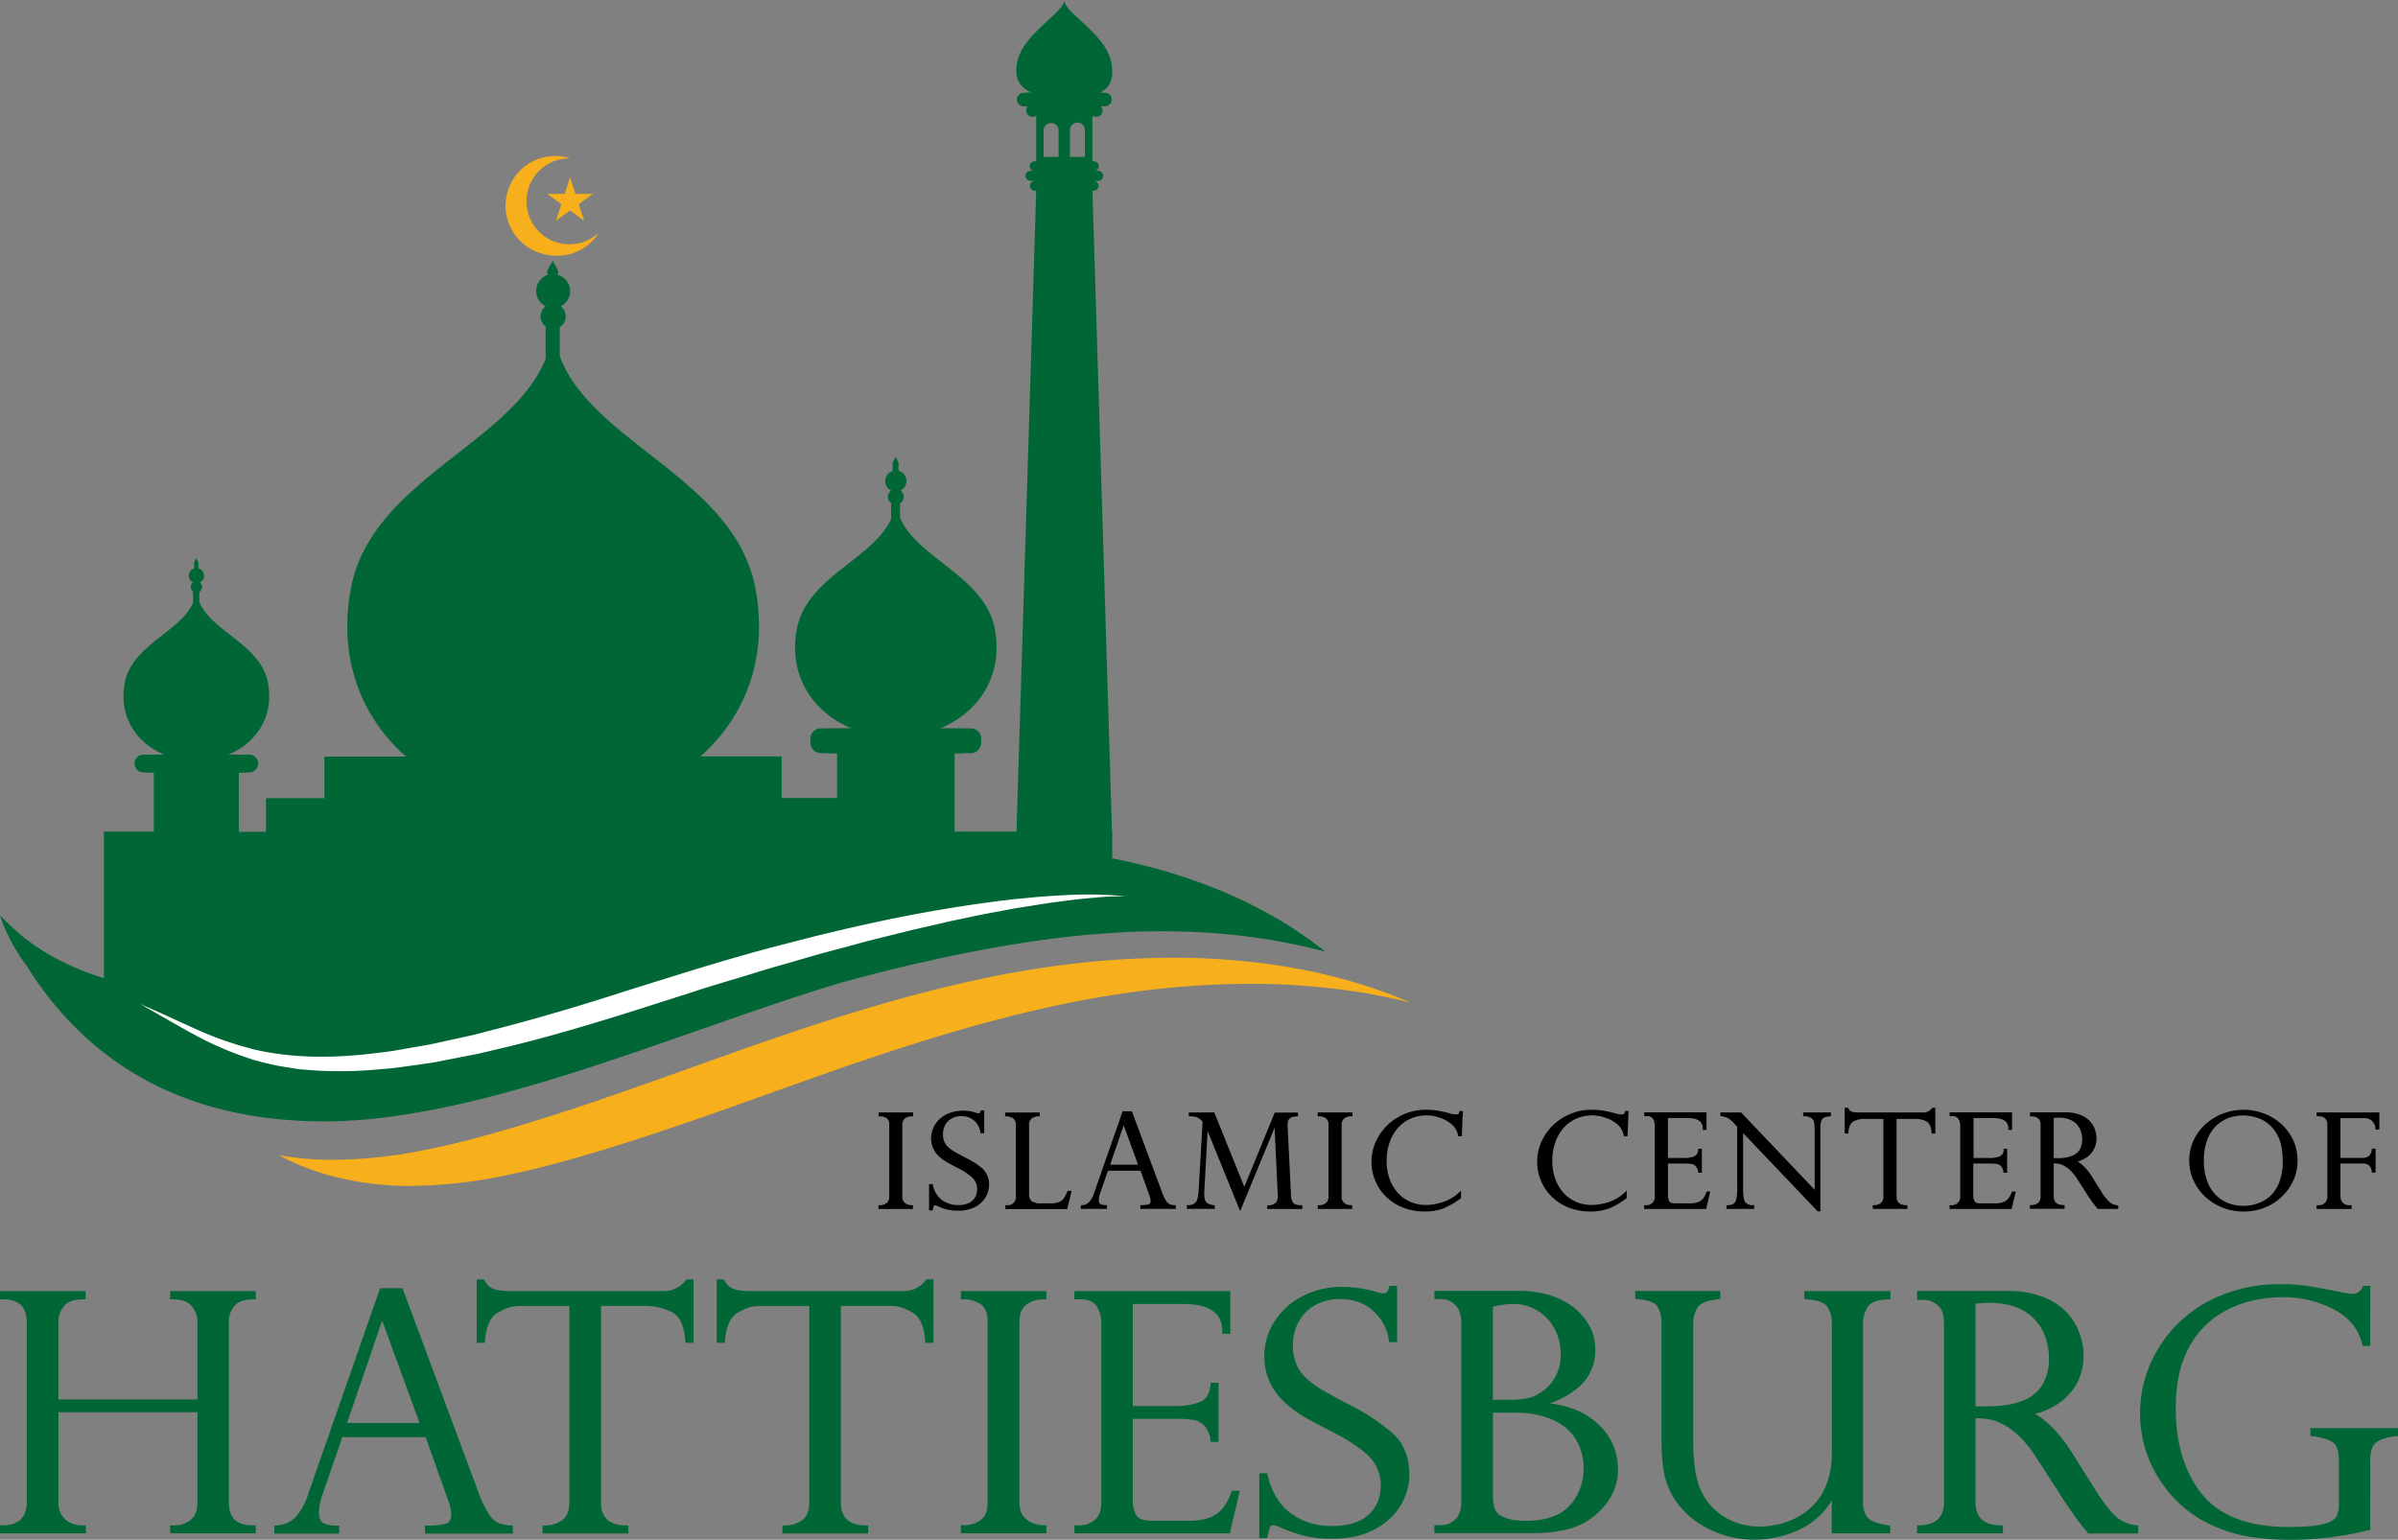
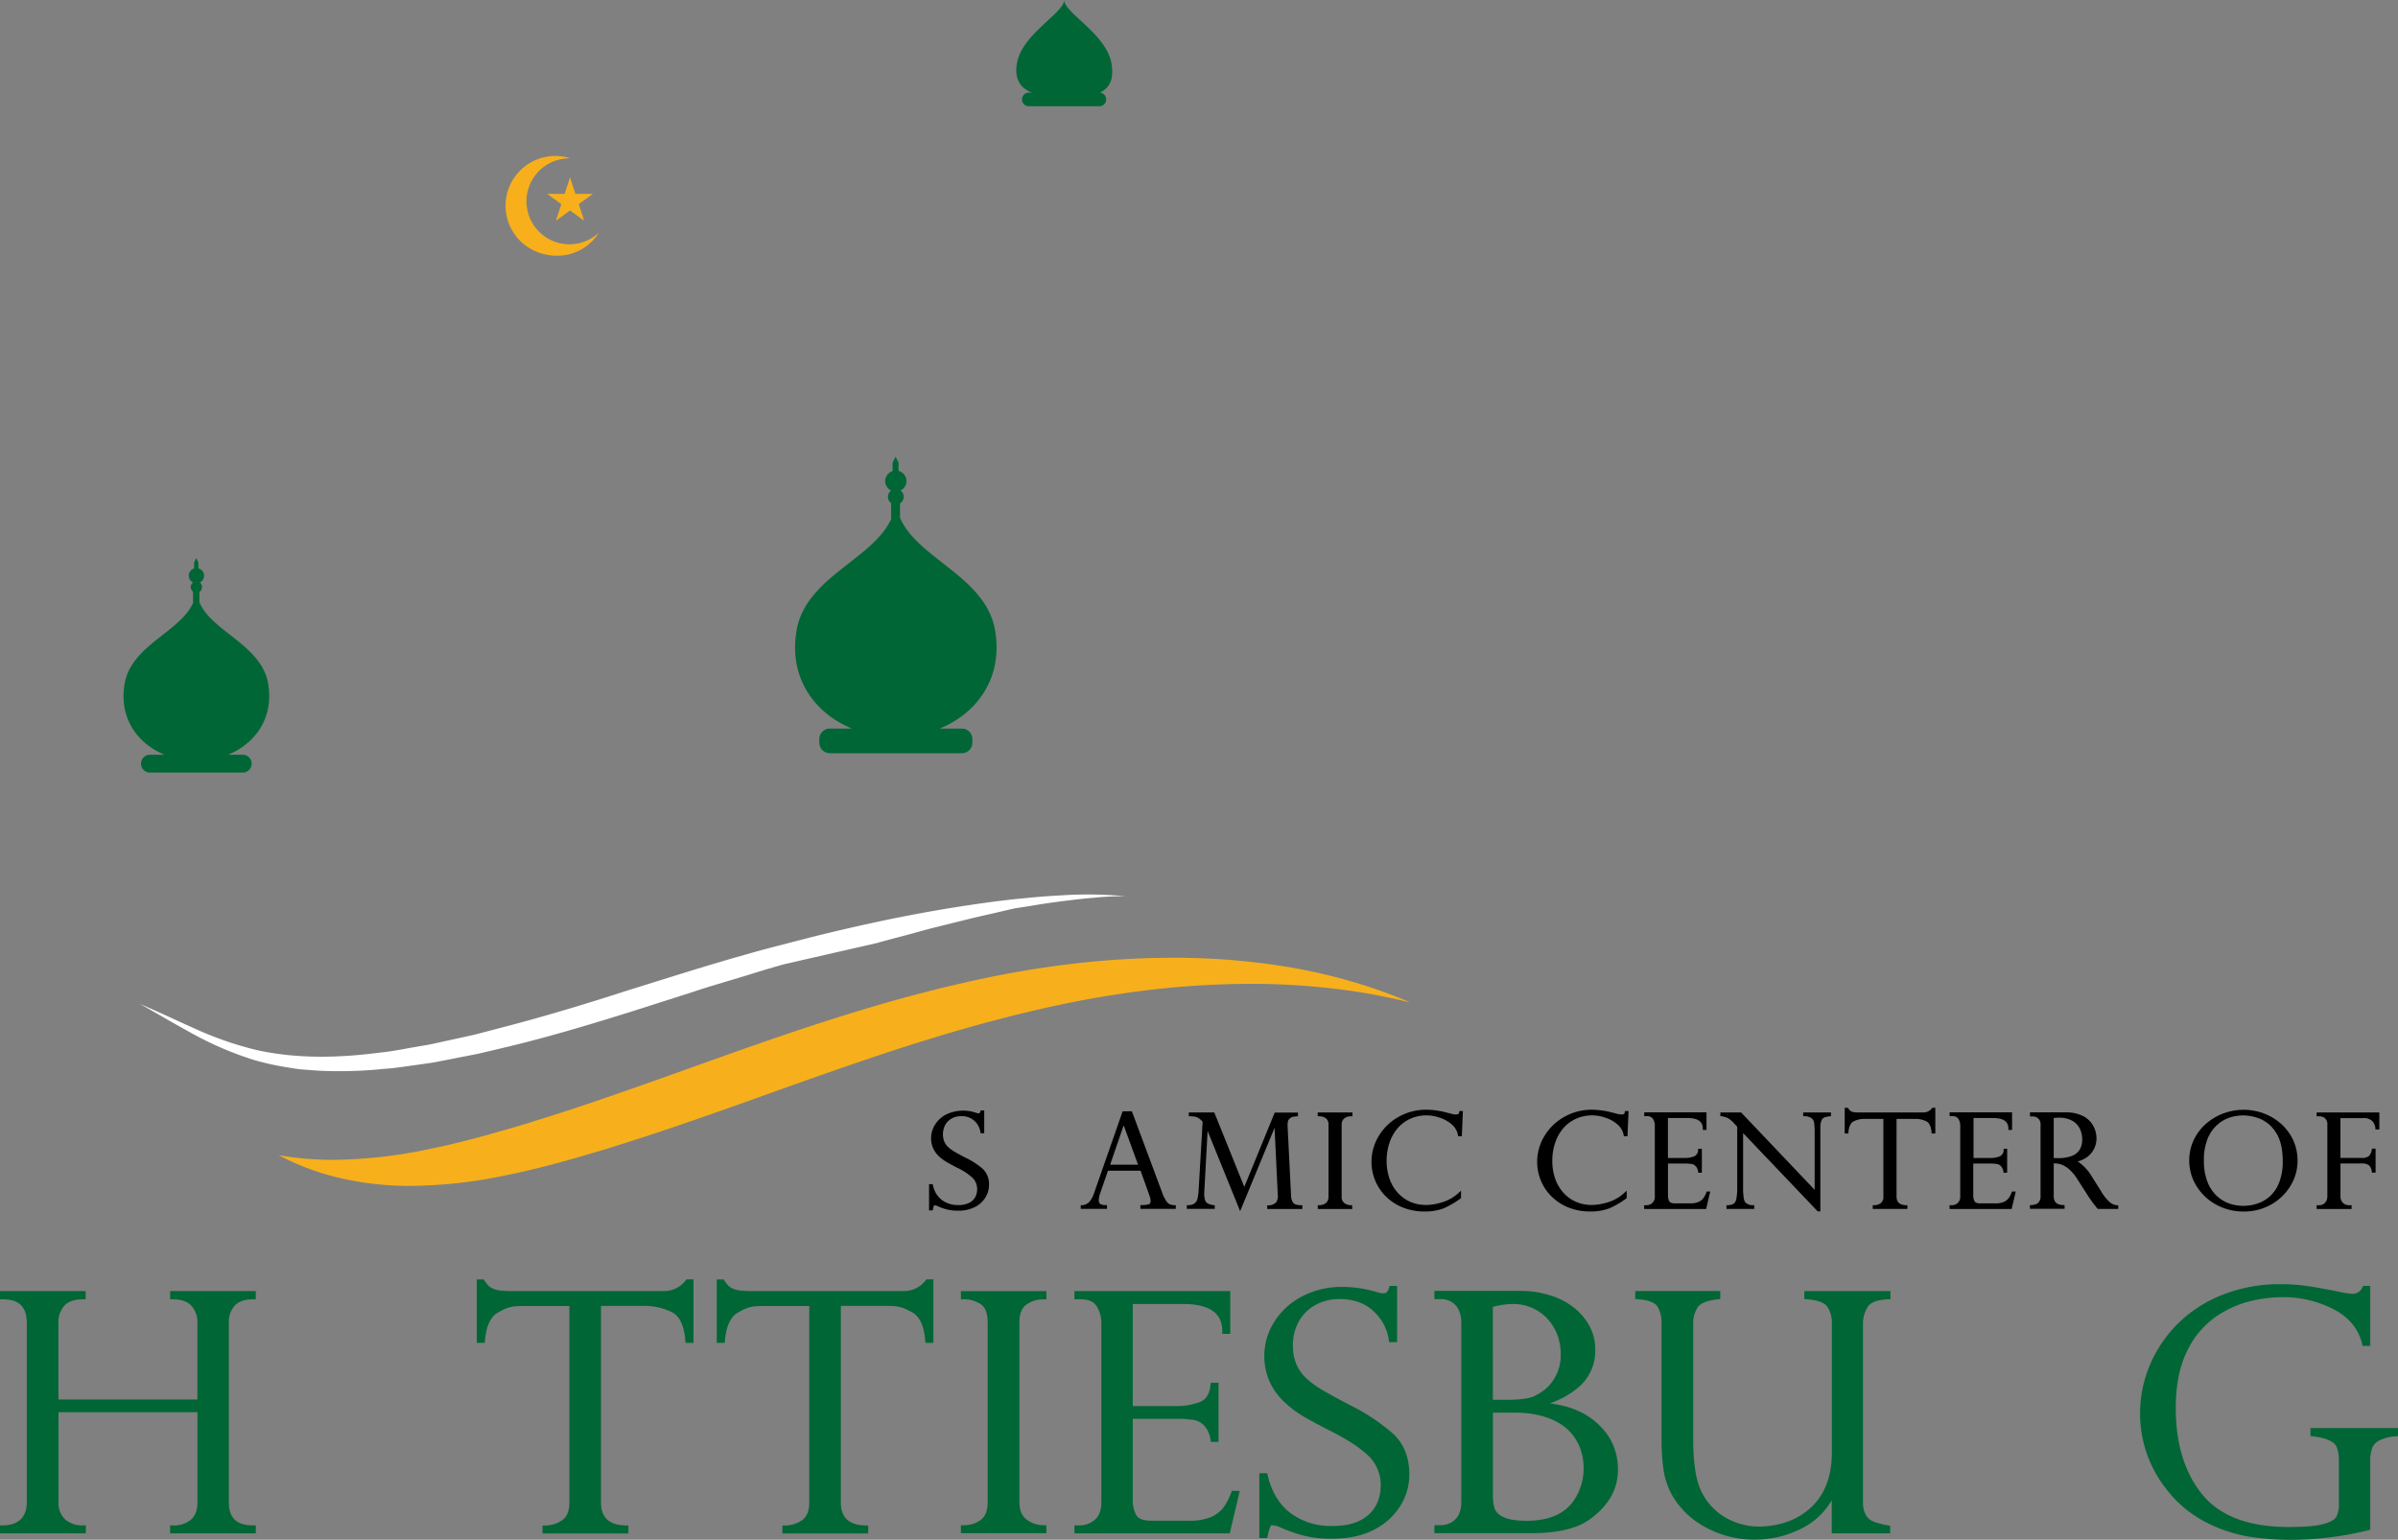
<svg xmlns="http://www.w3.org/2000/svg" viewBox="0 0 900 578.06">
  <rect x="0" y="0" width="900" height="578.06" fill="#808080" stroke="none" />
  <defs>
    <style>.cls-1{fill:#006635;}.cls-2{fill:#f7b01b;}.cls-3{fill:#fff;}</style>
  </defs>
  <g id="Layer_2" data-name="Layer 2">
    <g id="Layer_1-2" data-name="Layer 1">
-       <path d="M329.75,419.09h.52a4.37,4.37,0,0,1,2.52.72,3,3,0,0,1,.95,2.59v26.72a3,3,0,0,1-1,2.56,4,4,0,0,1-2.5.79h-.52v1.42h12.92v-1.42h-.52a4,4,0,0,1-2.47-.82,2.92,2.92,0,0,1-1-2.53V422.4a3,3,0,0,1,1-2.53,4.11,4.11,0,0,1,2.54-.78h.52v-1.44H329.75Z" />
      <path d="M362.22,434.56c-1.63-.85-2.94-1.57-3.9-2.13a14.21,14.21,0,0,1-2.43-1.76,6.18,6.18,0,0,1-1.49-2.08,7.71,7.71,0,0,1,.35-6.25,6.24,6.24,0,0,1,2.4-2.41,7.12,7.12,0,0,1,3.58-.89,7,7,0,0,1,5,1.78,7.06,7.06,0,0,1,2.22,4.18l.06.45h1.38v-8.57h-1.32l-.11.38c-.19.7-.5.7-.64.7a2.27,2.27,0,0,1-.95-.17,14.83,14.83,0,0,0-11.28.62,10.82,10.82,0,0,0-4.17,3.83,9.5,9.5,0,0,0-1.47,5,9.29,9.29,0,0,0,.84,4,9.75,9.75,0,0,0,2.24,3,17.46,17.46,0,0,0,2.72,2c.86.51,2.22,1.23,4,2.16a22.92,22.92,0,0,1,5.71,3.75,5.91,5.91,0,0,1,1.77,4.47,6.32,6.32,0,0,1-.62,2.65,5.15,5.15,0,0,1-2.17,2.21,8.63,8.63,0,0,1-4.3.93,10,10,0,0,1-6.13-1.88,9.4,9.4,0,0,1-3.37-5.56l-.09-.4h-1.36v9.85h1.36l.09-.4a9.25,9.25,0,0,1,.42-1.45c0-.05.18-.06.22-.06a3.89,3.89,0,0,1,.83.19,23,23,0,0,0,3.7,1.34,16.86,16.86,0,0,0,4.23.48,13.55,13.55,0,0,0,6.43-1.4,9.79,9.79,0,0,0,3.92-3.62,9,9,0,0,0,1.31-4.6,8,8,0,0,0-2.46-6.18A29.74,29.74,0,0,0,362.22,434.56Z" />
-       <path d="M400.54,447.39a12.86,12.86,0,0,1-1.44,2.66,3.83,3.83,0,0,1-1.76,1.29,9.43,9.43,0,0,1-3.19.44h-3.23a6.54,6.54,0,0,1-3.69-.79,3.21,3.21,0,0,1-1-2.76V422.54a3,3,0,0,1,1-2.66,4.59,4.59,0,0,1,2.52-.79l.5,0v-1.42h-13v1.43h.5a4.43,4.43,0,0,1,2.53.81,3.1,3.1,0,0,1,1,2.64v26.58a3.26,3.26,0,0,1-.89,2.48,2.87,2.87,0,0,1-2.07.87h-1v1.42h23.21l1.68-6.82h-1.43Z" />
      <path d="M439.06,452.14a3.36,3.36,0,0,1-1.29-1.16,14.19,14.19,0,0,1-1.6-3.26l-11.35-30.5h-3.48l-10.7,30.65a9.41,9.41,0,0,1-1.86,3.41,4,4,0,0,1-2.68,1.19l-.48,0v1.37h9.84v-1.42h-.52a3.82,3.82,0,0,1-2-.41c-.36-.22-.55-.74-.55-1.53a8.83,8.83,0,0,1,.59-2.68l2.85-8.3h12.24l3.19,8.94a.93.93,0,0,0,.13.35,6.5,6.5,0,0,1,.45,2c0,1.11-.48,1.26-.66,1.32a9.14,9.14,0,0,1-2.74.31H428v1.42h13.28v-1.37l-.48,0A6.31,6.31,0,0,1,439.06,452.14Zm-11.93-14.89H416.66l5.07-14.78Z" />
      <path d="M485.3,451.49a4.87,4.87,0,0,1-.75-2.59l-1.3-26.15,0-.23,0-.15a6,6,0,0,1,.23-1.74,2.47,2.47,0,0,1,.9-.94,2.27,2.27,0,0,1,.81-.41c.3,0,.8-.11,1.49-.19l.46,0v-1.39h-8.72L467,445.59l-11.26-27.94h-9.57v1.41l.49,0q1.13.07,1.74.15a3.79,3.79,0,0,1,1.33.53,4.05,4.05,0,0,1,.76.53,4.43,4.43,0,0,1,.69.67l.18.25-1.5,25.71a20,20,0,0,1-.43,3.15,3.15,3.15,0,0,1-1.06,1.7,3.75,3.75,0,0,1-2.42.69h-.51v1.41H455.9v-1.35l-.44-.06a6.31,6.31,0,0,1-2.23-.66,2.32,2.32,0,0,1-1-1.34,9.17,9.17,0,0,1-.24-3l1.24-22.85,12.21,30.12,12.92-31.3,1.2,25a4.44,4.44,0,0,1-.61,3,4.14,4.14,0,0,1-2.87,1.11l-.47,0v1.37h13.17v-1.41h-.51C486.74,452.46,485.72,452.13,485.3,451.49Z" />
      <path d="M494.56,419.09h.52a4.35,4.35,0,0,1,2.52.72,3,3,0,0,1,1,2.59v26.72a3,3,0,0,1-1,2.56,4,4,0,0,1-2.5.79h-.52v1.42h12.92v-1.42H507a4,4,0,0,1-2.46-.82,2.9,2.9,0,0,1-1-2.53V422.4a3,3,0,0,1,1-2.53,4.08,4.08,0,0,1,2.53-.78h.52v-1.44H494.56Z" />
      <path d="M547.66,417.51a1.26,1.26,0,0,1-.34.72s-.2.16-1,.16a6.83,6.83,0,0,1-1.16-.13l-2.66-.69a30.19,30.19,0,0,0-7.22-.95A20.76,20.76,0,0,0,525,419.26a20,20,0,0,0-7.49,7.16,18.53,18.53,0,0,0-2.77,9.82A18.25,18.25,0,0,0,520,449.05a19,19,0,0,0,6.34,4.22,21.49,21.49,0,0,0,8.27,1.55,19.39,19.39,0,0,0,7.21-1.18,31,31,0,0,0,6.3-3.67l.22-.16V447l-.87.81a15.79,15.79,0,0,1-6,3.5c-4.84,1.55-8.81,1.32-12.1-.09a13.7,13.7,0,0,1-4.75-3.39,15.45,15.45,0,0,1-3.12-5.32,20.42,20.42,0,0,1-1.08-6.7,20.84,20.84,0,0,1,1.12-6.92,16.25,16.25,0,0,1,3.1-5.42,13.91,13.91,0,0,1,4.73-3.48,14.76,14.76,0,0,1,10.79-.43,12.62,12.62,0,0,1,4.63,2.51,6.91,6.91,0,0,1,2.41,4.08l.08.42h1.36l.4-9.45h-1.35Z" />
      <path d="M609.81,417.51a1.26,1.26,0,0,1-.34.72s-.2.16-1,.16a6.83,6.83,0,0,1-1.16-.13l-2.66-.69a30.13,30.13,0,0,0-7.22-.95,20.76,20.76,0,0,0-10.25,2.64,20,20,0,0,0-7.49,7.16,18.53,18.53,0,0,0-2.77,9.82,18.25,18.25,0,0,0,5.26,12.81,19,19,0,0,0,6.34,4.22,21.54,21.54,0,0,0,8.28,1.55,19.37,19.37,0,0,0,7.2-1.18,31,31,0,0,0,6.3-3.67l.22-.16V447l-.87.81a15.79,15.79,0,0,1-6,3.5c-4.84,1.55-8.81,1.32-12.1-.09a13.57,13.57,0,0,1-4.74-3.39,15.32,15.32,0,0,1-3.13-5.32,20.42,20.42,0,0,1-1.08-6.7,20.84,20.84,0,0,1,1.12-6.92,16.25,16.25,0,0,1,3.1-5.42,13.91,13.91,0,0,1,4.73-3.48,14.76,14.76,0,0,1,10.79-.43,12.62,12.62,0,0,1,4.63,2.51,6.91,6.91,0,0,1,2.41,4.08l.08.42h1.36l.4-9.45h-1.35Z" />
      <path d="M640.42,447.67a8.35,8.35,0,0,1-1.18,2.23,4.55,4.55,0,0,1-1.84,1.37,8,8,0,0,1-3.11.51h-5.57c-1.18,0-1.93-.26-2.21-.76a4.54,4.54,0,0,1-.5-2.19v-12h6.68a14,14,0,0,1,1.91.14,2.64,2.64,0,0,1,.92.21,2.79,2.79,0,0,1,1.05.82,3.73,3.73,0,0,1,.75,1.84l.07.43h1.34v-9h-1.37l-.05.47a2.56,2.56,0,0,1-1.5,2.41,9.52,9.52,0,0,1-3.45.59H626v-15h7.29c3.9,0,5.79,1.29,5.79,3.93v.52h1.39v-6.58H617.11v1.44h1a2.47,2.47,0,0,1,2.27,1,4.58,4.58,0,0,1,.69,2.54v26.53a3.07,3.07,0,0,1-1,2.56,3.21,3.21,0,0,1-2,.79h-1v1.42h23.27l1.53-6.56h-1.37Z" />
      <path d="M676.76,419.07l.49,0a4.4,4.4,0,0,1,2.61.72,2.7,2.7,0,0,1,1,1.72,24.14,24.14,0,0,1,.21,3.73V446.7l-27.45-28.89-.15-.16h-7.79V419l.43.07a9.24,9.24,0,0,1,2.34.67,9.85,9.85,0,0,1,2.48,2.12L652,423V445.8a20.31,20.31,0,0,1-.35,4.38,2.77,2.77,0,0,1-1,1.74,4.48,4.48,0,0,1-2.2.55l-.49,0v1.39h10.42v-1.4l-.49,0a3.59,3.59,0,0,1-2.89-1.13,3.83,3.83,0,0,1-.57-1.67,24.62,24.62,0,0,1-.22-3.92V425.39l28,29.39h1v-31.4a7,7,0,0,1,.41-2.72,2,2,0,0,1,1-1.1,8.11,8.11,0,0,1,2.12-.47l.45-.06v-1.38H676.76Z" />
      <path d="M725.06,416.1a4,4,0,0,1-3.36,1.55H697.43a12.38,12.38,0,0,1-1.47-.08,4.3,4.3,0,0,1-1-.25,2.12,2.12,0,0,1-.63-.39,5.37,5.37,0,0,1-.64-.8l-.16-.23h-1.19v9.64h1.39l0-.47c.18-2.1.82-3.46,1.88-4.05a8.93,8.93,0,0,1,4.32-.95h6.93v29.05a3,3,0,0,1-.95,2.54,4.28,4.28,0,0,1-2.54.81l-.5,0v1.4h13v-1.4l-.5,0c-2.44-.07-3.57-1.13-3.57-3.35V420.07h6.94a9,9,0,0,1,4.32.95c1.07.59,1.7,2,1.88,4.05l0,.47h1.41V415.9h-1.18Z" />
      <path d="M755,447.67a8.35,8.35,0,0,1-1.18,2.23,4.55,4.55,0,0,1-1.84,1.37,8,8,0,0,1-3.11.51h-5.57c-1.18,0-1.92-.26-2.2-.76a4.43,4.43,0,0,1-.51-2.19v-12h6.68a14,14,0,0,1,1.91.14,2.64,2.64,0,0,1,.92.21,2.72,2.72,0,0,1,1.05.82,3.73,3.73,0,0,1,.75,1.84l.07.43h1.34v-9H752l0,.47a2.58,2.58,0,0,1-1.51,2.41,9.48,9.48,0,0,1-3.45.59h-6.35v-15h7.29c3.9,0,5.79,1.29,5.79,3.93v.52h1.39v-6.58H731.73v1.44h1a2.47,2.47,0,0,1,2.27,1,4.58,4.58,0,0,1,.7,2.54v26.53a3.1,3.1,0,0,1-1,2.56,3.26,3.26,0,0,1-2,.79h-1v1.42H755l1.54-6.56h-1.37Z" />
      <path d="M792,451.49a16.91,16.91,0,0,1-3.53-4.42l-3.39-5.37a17.25,17.25,0,0,0-5.29-5.66,10.48,10.48,0,0,0,3.36-1.53,8.69,8.69,0,0,0,2.79-3.22,8.88,8.88,0,0,0,.9-3.9,10,10,0,0,0-.55-3.22,9.06,9.06,0,0,0-5.4-5.57,14.35,14.35,0,0,0-5.51-1H761.89v1.54h1a3.22,3.22,0,0,1,2.07.75,3.09,3.09,0,0,1,.89,2.55v26.63a3.53,3.53,0,0,1-.48,2,2.69,2.69,0,0,1-1.2,1,5.76,5.76,0,0,1-1.81.35l-.5,0v1.4h13v-1.4l-.5,0c-2.44-.07-3.57-1.13-3.57-3.35V436.76a13.88,13.88,0,0,1,1.71.13,7.84,7.84,0,0,1,2,.67,10.32,10.32,0,0,1,2.5,1.81,17,17,0,0,1,2.68,3.36l4.48,7,.07.08s.12.14.53.75.59.86.78,1.12l.81,1c.26.33.53.67.82,1l.16.19H795v-1.37l-.47,0A5.26,5.26,0,0,1,792,451.49Zm-11.34-27.58a9.35,9.35,0,0,1,.82,3.77,7.6,7.6,0,0,1-.9,3.86,5.75,5.75,0,0,1-2.87,2.38,13.89,13.89,0,0,1-5.3.87h-1.62V419.74a11.78,11.78,0,0,1,1.82-.12,9.91,9.91,0,0,1,5.31,1.24A7,7,0,0,1,780.66,423.91Z" />
      <path d="M856.11,421.91A20.84,20.84,0,0,0,849.6,418a21.76,21.76,0,0,0-15.27.06,21.06,21.06,0,0,0-6.57,4,18.65,18.65,0,0,0-4.5,6.11,17.81,17.81,0,0,0-1.61,7.49,18.05,18.05,0,0,0,2.71,9.6,19.73,19.73,0,0,0,7.4,7,21.22,21.22,0,0,0,10.33,2.58,20.69,20.69,0,0,0,10.22-2.58,19.77,19.77,0,0,0,7.3-7,17.92,17.92,0,0,0,2.69-9.47,18.39,18.39,0,0,0-1.65-7.78A19.06,19.06,0,0,0,856.11,421.91ZM842,418.76a17.53,17.53,0,0,1,6.32,1.31,12.9,12.9,0,0,1,5.86,5.12c1.7,2.55,2.56,6.15,2.56,10.71a21.46,21.46,0,0,1-1.34,8.06,13.8,13.8,0,0,1-3.48,5.17,13.31,13.31,0,0,1-4.73,2.73,16.39,16.39,0,0,1-10.61-.06,13.19,13.19,0,0,1-4.77-3,14.15,14.15,0,0,1-3.41-5.33,21.85,21.85,0,0,1-1.25-7.74,21.06,21.06,0,0,1,1.5-8.47A13.79,13.79,0,0,1,832.5,422a13.65,13.65,0,0,1,4.77-2.58A17.32,17.32,0,0,1,842,418.76Z" />
      <path d="M869.46,417.65v1.44h1a3.45,3.45,0,0,1,2.13.72,3.23,3.23,0,0,1,.89,2.68v26.63a3.41,3.41,0,0,1-.87,2.44,2.79,2.79,0,0,1-2.15.91h-1v1.42h13.12v-1.42h-1.05a3,3,0,0,1-2.2-.91,3.24,3.24,0,0,1-.92-2.44V436.8h7.88a4.07,4.07,0,0,1,2.94.8,3.68,3.68,0,0,1,.92,2.18l.05.46h1.39v-9h-1.37l-.07.44a4.18,4.18,0,0,1-1,2.27,4,4,0,0,1-2.88.76h-7.88V419.78h8.49a4.47,4.47,0,0,1,3.49,1.13,4.55,4.55,0,0,1,1.16,2.66l0,.47H893v-6.39Z" />
      <path class="cls-1" d="M64.85,484.7h-1v3.1h1c3.19,0,5.55.82,7,2.44a9.13,9.13,0,0,1,2.24,6.43V525.4H21.93V496.67a9.18,9.18,0,0,1,2.21-6.46c1.44-1.6,3.8-2.41,7-2.41h1v-3.1H0v3.1H1c6.17,0,9.05,2.82,9.05,8.87v67.25c0,2.84-.75,5-2.29,6.48S4,572.67,1,572.67H0v3H32.21v-3h-1a9.58,9.58,0,0,1-6.79-2.29,8.27,8.27,0,0,1-2.46-6.46V530.19H74.1v33.86c0,2.89-.78,5-2.39,6.44a9.94,9.94,0,0,1-6.86,2.18h-1v3H96v-3H95c-6.23,0-9.12-2.78-9.12-8.75V496.67a9.29,9.29,0,0,1,2.18-6.47c1.41-1.59,3.75-2.4,6.94-2.4h1v-3.1H64.85Z" />
-       <path class="cls-1" d="M187.11,571.8a8.52,8.52,0,0,1-3.36-3,36.58,36.58,0,0,1-4.1-8.32l-28.34-76.19-.25-.67h-8.4l-.24.69-26.74,76.56a24,24,0,0,1-4.75,8.71,10.44,10.44,0,0,1-7,3.09l-.94.09v3h24.31v-3h-1a9.84,9.84,0,0,1-5.11-1.08c-1-.62-1.5-2-1.5-4.1a22.45,22.45,0,0,1,1.49-6.85l7.28-21.16h31.3l8.13,22.8a2.74,2.74,0,0,0,.33.91,16.67,16.67,0,0,1,1.13,5.08c0,2.69-1.06,3.34-1.85,3.61a24,24,0,0,1-7,.79h-1v3h33v-3l-.95-.08A16.48,16.48,0,0,1,187.11,571.8Zm-29.64-37.59H130.26l13.17-38.42Z" />
      <path class="cls-1" d="M258.17,480.3h-.51l-.31.4a10.27,10.27,0,0,1-8.69,4H191.53a28.93,28.93,0,0,1-3.75-.2,10.2,10.2,0,0,1-2.59-.65,5.48,5.48,0,0,1-1.69-1,12.78,12.78,0,0,1-1.65-2.06l-.31-.45h-2.61v23.8h3l.08-.94c.48-5.4,2.13-8.92,4.9-10.45,3.07-1.69,4.61-2.43,9-2.43h17.79v73.64c0,3.15-.84,5.38-2.51,6.63a11.18,11.18,0,0,1-6.57,2.12l-1,0v3h32.22v-3l-1,0c-6.33-.19-9.28-3-9.28-8.75V490.28h15.71a22.94,22.94,0,0,1,11.07,2.44c2.79,1.52,4.42,5,4.86,10.43l.08,1h3V480.3h-2.07Z" />
      <path class="cls-1" d="M348.22,480.3h-.51l-.31.4a10.29,10.29,0,0,1-8.69,4H281.58a29,29,0,0,1-3.76-.2,10.2,10.2,0,0,1-2.59-.65,5.42,5.42,0,0,1-1.68-1,12.74,12.74,0,0,1-1.66-2.06l-.3-.45H269v23.8h3l.09-.94c.48-5.4,2.13-8.92,4.9-10.45,3.07-1.69,4.61-2.43,8.94-2.43h17.8v73.64c0,3.15-.85,5.38-2.52,6.63a11.16,11.16,0,0,1-6.57,2.12l-1,0v3h32.21v-3l-1,0c-6.33-.19-9.27-3-9.27-8.75V490.28h17.79c4.34,0,5.89.75,9,2.44,2.79,1.52,4.42,5,4.86,10.43l.08,1h3V480.3h-2.06Z" />
      <path class="cls-1" d="M361.63,484.7h-1v3.1h1a11.26,11.26,0,0,1,6.51,1.87c1.69,1.16,2.54,3.43,2.54,6.76v67.49c0,3.19-.84,5.38-2.58,6.7a10.44,10.44,0,0,1-6.47,2h-1v3h32.09v-3h-1a10.55,10.55,0,0,1-6.39-2.12c-1.83-1.36-2.73-3.52-2.73-6.63V496.43c0-3.15.84-5.31,2.55-6.6a10.6,10.6,0,0,1,6.57-2h1v-3.1H361.63Z" />
      <path class="cls-1" d="M463.05,559.69h-.72l-.25.68a21.89,21.89,0,0,1-3,5.7,11.51,11.51,0,0,1-4.76,3.54,20.58,20.58,0,0,1-8,1.31H432.27c-3.1,0-5-.7-5.81-2.07a11.38,11.38,0,0,1-1.32-5.65V532.66h17.15A30.48,30.48,0,0,1,447,533h.16a6.9,6.9,0,0,1,2.43.54,7.41,7.41,0,0,1,2.77,2.16,9.57,9.57,0,0,1,1.94,4.77l.15.86h2.88V519.12h-2.94l-.09.93c-.35,3.35-1.65,5.42-4,6.32a24.21,24.21,0,0,1-8.81,1.5H425.14V489.55h18.7c10,0,14.9,3.34,14.9,10.2v1h3V484.7h-58.5v3.1h2.32c2.91,0,4.87.84,6,2.55a11.82,11.82,0,0,1,1.79,6.56v67c0,3.12-.84,5.36-2.5,6.68a8.5,8.5,0,0,1-5.27,2.07h-2.32v3h58.28l.19-.8L465,561l.3-1.27h-2.21Z" />
      <path class="cls-1" d="M506.4,527.38c-4.11-2.15-7.43-4-9.85-5.37a37,37,0,0,1-6.18-4.49,15.52,15.52,0,0,1-3.83-5.35,17.71,17.71,0,0,1-1.3-7,18.38,18.38,0,0,1,2.19-9,16,16,0,0,1,6.16-6.18,18.37,18.37,0,0,1,9.19-2.28c5.27,0,9.56,1.54,12.75,4.58a18,18,0,0,1,5.7,10.71l.12.89h3V482.77h-2.85l-.21.76c-.56,2-1.5,2-1.9,2a5.52,5.52,0,0,1-2.32-.39l-.07,0-.07,0a45.17,45.17,0,0,0-13.09-2,31.84,31.84,0,0,0-15.21,3.6,26.84,26.84,0,0,0-10.42,9.57,23.78,23.78,0,0,0-3.69,12.56,23.35,23.35,0,0,0,2.1,10.08,24.35,24.35,0,0,0,5.6,7.59,42,42,0,0,0,6.82,5.14c2.2,1.29,5.61,3.13,10.15,5.46,6.48,3.25,11.35,6.44,14.5,9.51A15.25,15.25,0,0,1,518.2,558a16.18,16.18,0,0,1-1.58,6.81,13.26,13.26,0,0,1-5.59,5.7c-2.72,1.59-6.42,2.39-11,2.39a25.41,25.41,0,0,1-15.64-4.8c-4.24-3.18-7.14-8-8.61-14.2l-.19-.8h-2.95v24.35h2.95l.19-.8a23.34,23.34,0,0,1,1.05-3.73c0-.08.14-.3.83-.3a9.26,9.26,0,0,1,2.27.54,57.73,57.73,0,0,0,9.23,3.32,42.42,42.42,0,0,0,10.61,1.21c6.35,0,11.77-1.18,16.11-3.5a24.6,24.6,0,0,0,9.81-9.05,22.37,22.37,0,0,0,3.26-11.49c0-6.47-2.05-11.65-6.11-15.4A75.47,75.47,0,0,0,506.4,527.38Z" />
      <path class="cls-1" d="M603.59,539.08a25.26,25.26,0,0,0-4.43-5A27.28,27.28,0,0,0,593,530a33.1,33.1,0,0,0-7.3-2.44c-1.29-.28-2.62-.52-4-.73a32.55,32.55,0,0,0,11.14-6.36,17.87,17.87,0,0,0,5.87-13.81,18.31,18.31,0,0,0-2-8.54,22.46,22.46,0,0,0-5.75-7,27.52,27.52,0,0,0-9.05-4.78,37.81,37.81,0,0,0-11.56-1.71h-32v3.1h2.19a7.38,7.38,0,0,1,5.76,2.29c1.42,1.55,2.14,3.8,2.14,6.7v67.13c0,3-.77,5.17-2.28,6.59a7.71,7.71,0,0,1-5.49,2.16h-2.32v3h36.44c8.19,0,14.73-1.24,19.44-3.68a28.36,28.36,0,0,0,9-7.9,20.21,20.21,0,0,0,4-12.58,22.94,22.94,0,0,0-.95-6.54A21.7,21.7,0,0,0,603.59,539.08Zm-19.73-22.45a16.09,16.09,0,0,1-4,5,22.68,22.68,0,0,1-4.08,2.55c-2,.89-5.48,1.35-10.36,1.35h-5.13V490.64a29.8,29.8,0,0,1,7.38-1.09A17.89,17.89,0,0,1,575,491a17.52,17.52,0,0,1,5.77,4.11,18.34,18.34,0,0,1,3.71,6,20.42,20.42,0,0,1,1.28,7.21A16.83,16.83,0,0,1,583.86,516.63Zm-22.92,49.73a17.32,17.32,0,0,1-.62-5v-31H569a35.58,35.58,0,0,1,10.62,1.52,23.32,23.32,0,0,1,8,4.12,18.33,18.33,0,0,1,4.93,6.49,20.8,20.8,0,0,1,1.8,8.75,21.09,21.09,0,0,1-3.62,12c-3.46,5.11-9.42,7.7-17.71,7.7-4,0-7-.49-8.84-1.45A5.94,5.94,0,0,1,560.94,566.36Z" />
      <path class="cls-1" d="M678.19,484.7h-1v3l1,.08c4.09.33,6.68,1.31,7.69,2.9a10.94,10.94,0,0,1,1.64,6v48.6c0,10.68-3.79,18.53-11.28,23.34a26.45,26.45,0,0,1-8.1,3.49,33.14,33.14,0,0,1-7.54,1,25.22,25.22,0,0,1-13.46-3.65,22.66,22.66,0,0,1-8.86-10.11c-1.86-4.07-2.8-10.53-2.8-19.19V496.67a10.62,10.62,0,0,1,1.64-5.79c1-1.6,3.57-2.64,7.59-3.08l.93-.11v-3H613.72v3l1,.07c3.86.29,6.39,1.23,7.33,2.72a11.45,11.45,0,0,1,1.54,6.15v44.25a77.78,77.78,0,0,0,.72,10.74,28,28,0,0,0,3.53,10.18,31.34,31.34,0,0,0,12.25,11.56,37.66,37.66,0,0,0,18.66,4.66,38.54,38.54,0,0,0,17.6-4.28,27.1,27.1,0,0,0,11.12-10.49v12.42h21.93v-2.88l-.86-.15a27.66,27.66,0,0,1-5.23-1.33,5.8,5.8,0,0,1-3-2.45,9.48,9.48,0,0,1-1.1-5V496.55a11.33,11.33,0,0,1,1.72-5.81c1-1.77,3.59-2.75,7.57-2.94l1,0V484.7h-31.3Z" />
-       <path class="cls-1" d="M795.14,570.14c-2.21-1.53-5.24-5.3-9-11.24l-8.55-13.58c-4.23-6.75-8.88-11.63-13.83-14.53a26.09,26.09,0,0,0,9-4,21.39,21.39,0,0,0,7-8A22,22,0,0,0,782,509a25.32,25.32,0,0,0-1.38-8.05,23.35,23.35,0,0,0-4.56-7.81,23.71,23.71,0,0,0-8.94-6.1,35.84,35.84,0,0,0-13.8-2.38H719.51V488h2.32a8.44,8.44,0,0,1,5.4,2c1.57,1.23,2.37,3.48,2.37,6.67v67.25a9.24,9.24,0,0,1-1.27,5.19,6.76,6.76,0,0,1-3.15,2.64,14.1,14.1,0,0,1-4.68.92l-1,0v3h32.22v-3l-1,0c-6.33-.19-9.28-3-9.28-8.75V532.43a37.62,37.62,0,0,1,4.63.34,19.7,19.7,0,0,1,5.27,1.72,25.69,25.69,0,0,1,6.38,4.62,43.78,43.78,0,0,1,6.81,8.53l11.32,17.57.06.11.1.08s.28.32,1.36,1.92c.84,1.23,1.48,2.15,1.91,2.76.76,1,1.44,1.84,2.08,2.66s1.38,1.75,2.08,2.59l.31.38H802.5v-3l-1-.09A13.42,13.42,0,0,1,795.14,570.14ZM769,509.77a19.73,19.73,0,0,1-2.31,9.9,14.75,14.75,0,0,1-7.37,6.11c-3.48,1.47-8,2.21-13.51,2.21h-4.37V489.48a29.37,29.37,0,0,1,4.88-.35c5.68,0,10.24,1.07,13.55,3.19a18,18,0,0,1,7,7.82A23.62,23.62,0,0,1,769,509.77Z" />
      <path class="cls-1" d="M899,536.14H867.14v3l.92.1c3.37.39,5.9,1.16,7.53,2.3,1.47,1,2.22,3.33,2.22,6.82v16.3a9.53,9.53,0,0,1-1,4.84c-.64,1.07-2.3,2-4.81,2.67-2.73.74-7.09,1.11-13,1.11-14.82,0-25.69-4-32.33-12.06s-10.08-19-10.08-32.54c0-8.5,1.39-15.62,4.14-21.19a33,33,0,0,1,10.33-12.74,39.14,39.14,0,0,1,12.87-6.09A51,51,0,0,1,856.36,487a41.07,41.07,0,0,1,19.75,4.67c5.61,3,9.11,7.35,10.41,12.82l.19.8h2.88V482.77h-2.7l-.29.57a3.83,3.83,0,0,1-3.7,2.39,26.83,26.83,0,0,1-4.67-.7c-5.79-1.17-10.2-1.95-13.13-2.34a69.45,69.45,0,0,0-9.07-.58,58.45,58.45,0,0,0-21.91,4,49.51,49.51,0,0,0-16.77,10.85,48.63,48.63,0,0,0-10.5,15.58,46.11,46.11,0,0,0-3.65,17.91,45.43,45.43,0,0,0,9.66,28.34,44,44,0,0,0,14.88,12.61,55.27,55.27,0,0,0,16.11,5.47,99.08,99.08,0,0,0,15.53,1.22,120.83,120.83,0,0,0,29.43-3.59l.78-.2V548.71a15.1,15.1,0,0,1,.7-5.07,5.46,5.46,0,0,1,2.63-2.81,16.13,16.13,0,0,1,6.15-1.59l.93-.1v-3Z" />
      <path class="cls-1" d="M387.23,34.77h-1.1a2.56,2.56,0,0,0,0,5.12h26.6a2.56,2.56,0,0,0,.06-5.11c3.6-1.7,5.43-5,4.32-11.15C415.14,12.71,399.4,4.81,399.4,0c0,4.81-15.73,12.71-17.7,23.63C380.58,29.81,383.06,33.07,387.23,34.77Z" />
      <path class="cls-1" d="M61.77,283.35h-5.5a3.35,3.35,0,0,0-3.35,3.35h0a3.35,3.35,0,0,0,3.35,3.35H91.1a3.35,3.35,0,0,0,3.35-3.35h0a3.35,3.35,0,0,0-3.35-3.35H85.6c10.31-4.23,17.31-14,15-26.87-2.6-14.43-21-19.23-25.77-30.39v-3.88a2.11,2.11,0,0,0,1-1.8A2.14,2.14,0,0,0,75,218.7a2.86,2.86,0,0,0-.54-5.33v-2.23l-.81-1.61-.8,1.61v2.27a2.86,2.86,0,0,0-.4,5.29,2.12,2.12,0,0,0,0,3.41v4.29c-5,10.94-23,15.79-25.63,30.08C44.46,269.35,51.46,279.12,61.77,283.35Z" />
      <path class="cls-1" d="M319.74,273.52h-8.3a3.94,3.94,0,0,0-3.94,3.94v1.38a3.94,3.94,0,0,0,3.94,3.94H361a3.93,3.93,0,0,0,3.93-3.94v-1.38a3.93,3.93,0,0,0-3.93-3.94h-8.3c14.24-5.85,23.92-19.34,20.71-37.14-3.59-19.93-29-26.57-35.62-42V189a2.93,2.93,0,0,0,.2-4.85,3.95,3.95,0,0,0-.75-7.37v-3.08l-1.11-2.23L335,173.72v3.14a3.94,3.94,0,0,0-.55,7.31,2.93,2.93,0,0,0,0,4.71v6c-6.9,15.1-31.87,21.8-35.43,41.53C295.81,254.18,305.5,267.67,319.74,273.52Z" />
      <polygon class="cls-2" points="211.92 72.8 205.38 72.8 210.67 76.64 208.65 82.86 213.94 79.02 219.24 82.86 217.21 76.64 222.5 72.8 215.96 72.8 213.94 66.58 211.92 72.8" />
      <path class="cls-2" d="M202.73,95a20.22,20.22,0,0,0,6.8,1A18.24,18.24,0,0,0,221,91.68a19.45,19.45,0,0,0,2.1-2.06c.32-.37.62-.76.92-1.15a9.58,9.58,0,0,1,.79-1.17,16.13,16.13,0,1,1-11.09-27.85,2.36,2.36,0,0,1,.37,0A18.63,18.63,0,0,0,202.73,95Z" />
      <path class="cls-2" d="M514.64,370.77a208.24,208.24,0,0,0-32.58-7.95,261.31,261.31,0,0,0-40.65-3.25,327.34,327.34,0,0,0-46.52,3.25c-8.1,1.13-16.36,2.56-24.71,4.28l-6.27,1.36-6.26,1.45c-2.1.5-4.22,1-6.31,1.52L345,373.06c-16.86,4.43-33.9,9.77-50.9,15.56s-33.24,11.71-48.77,17.22-30.37,10.64-44.59,15C197.22,422,193.7,423,190.23,424s-6.89,2-10.25,2.89c-6.72,1.81-13.22,3.37-19.51,4.63a180,180,0,0,1-35.06,3.91,120.23,120.23,0,0,1-15.3-.91c-1.89-.24-3.73-.53-5.54-.85a92.83,92.83,0,0,0,20.93,8.08,111.74,111.74,0,0,0,13.64,2.57,118.47,118.47,0,0,0,15.3.9,179.31,179.31,0,0,0,35.06-3.9c6.28-1.26,12.78-2.82,19.5-4.63q5-1.34,10.26-2.89c3.47-1.05,7-2,10.54-3.16,14.21-4.39,29.06-9.5,44.59-15s31.75-11.44,48.76-17.22,34-11.13,50.91-15.56l6.31-1.63c2.09-.54,4.21-1,6.3-1.52l6.26-1.45,6.28-1.36q12.53-2.58,24.71-4.28a327.14,327.14,0,0,1,46.52-3.25,261.18,261.18,0,0,1,40.64,3.25c6.5,1.07,12.6,2.35,18.29,3.78C525,374.51,520.11,372.59,514.64,370.77Z" />
-       <path class="cls-1" d="M493,353.92c-1.42-1.08-3.23-2.31-5.39-3.81S483,347,480,345.29a171.63,171.63,0,0,0-22.46-11.16A209,209,0,0,0,425.58,324c-2.65-.63-5.36-1.2-8.15-1.75v-10h-.08L410,71.62h.58a1.87,1.87,0,0,0,0-3.73h1.6A1.88,1.88,0,0,0,414,66a1.86,1.86,0,0,0-1.88-1.86h-.91a1.87,1.87,0,0,0-.69-3.6H410V43.4a2.43,2.43,0,0,0,1.41.47,2.38,2.38,0,0,0,2.38-2.37,2.4,2.4,0,0,0-.63-1.59h1.52a2.55,2.55,0,1,0,0-5.1H384.22a2.55,2.55,0,1,0,0,5.1h1.5a2.42,2.42,0,0,0-.59,1.59,2.35,2.35,0,0,0,2.36,2.37,2.46,2.46,0,0,0,1.41-.47V60.56h-.56a1.86,1.86,0,0,0-.66,3.6h-.95A1.86,1.86,0,0,0,384.86,66a1.88,1.88,0,0,0,1.87,1.87h1.61a1.87,1.87,0,0,0,0,3.73h.56l-7.4,240.59H358.26V282.76h6.08a3.94,3.94,0,0,0,3.93-4v-1.38a3.92,3.92,0,0,0-3.93-3.92H308.07a3.91,3.91,0,0,0-3.92,3.92v1.38a3.94,3.94,0,0,0,3.92,4h6.08v16.83H293.37V284h-30.5c16.41-14.54,25.49-36.29,20.74-62.65-7.5-41.45-61.2-54.78-73.51-87.53v-11a4.78,4.78,0,0,0,2.23-4,4.72,4.72,0,0,0-1.89-3.79,6.43,6.43,0,0,0,3.54-5.74,6.35,6.35,0,0,0-4.74-6.15,1.89,1.89,0,0,0,0-1.92c-.56-1.34-1.79-2.82-1.79-3.57,0,.75-1.22,2.19-1.79,3.51a1.88,1.88,0,0,0,0,2,6.41,6.41,0,0,0-.87,11.83,4.73,4.73,0,0,0,0,7.59v12.13c-12.9,32.12-65.78,45.57-73.19,86.68-4.75,26.36,4.33,48.11,20.75,62.65H121.76v15.62H99.82v12.62H89.65V290h3.89a3.35,3.35,0,0,0,0-6.7H53.84a3.35,3.35,0,1,0,0,6.7h3.89v22.19H39v55c-1-.28-1.9-.58-2.83-.88a94.23,94.23,0,0,1-20.56-9.66c-1.34-.87-2.63-1.66-3.74-2.53s-2.27-1.63-3.22-2.42S6.72,350.16,6,349.45s-1.53-1.38-2.17-2-1.18-1.14-1.64-1.6L1,344.67l-1-.95c0,.1.2.52.46,1.27.15.42.35.95.58,1.6s.51,1.37.91,2.18.78,1.75,1.25,2.76,1.09,2.06,1.71,3.25,1.42,2.36,2.24,3.68,1.77,2.65,2.81,4.07a.4.4,0,0,0,.1.15C30.6,395.54,65,421,121.72,421c59.55,0,135.09-34.66,194.6-52.26l.75-.2,5.69-1.52q11.33-3,22.2-5.5c2.1-.41,3.9-.81,5.44-1.21,12.51-2.76,24.55-5,36-6.71A356.89,356.89,0,0,1,423,349.92a277.29,277.29,0,0,1,30.68.27,235.88,235.88,0,0,1,23.47,2.73c3.25.52,6.12,1.13,8.63,1.61s4.6,1,6.32,1.42c3.22.8,5,1.22,5.21,1.26C497.1,357,495.65,355.9,493,353.92ZM407.17,48.83v10.1h-5.6V48.83a2.8,2.8,0,1,1,5.6,0Zm-15.49,0a2.81,2.81,0,0,1,5.61,0v10.1h-5.61Z" />
-       <path class="cls-3" d="M52.44,376.85c3.64,1.61,7.3,3.2,10.92,4.87s7.24,3.32,10.86,4.95a128.78,128.78,0,0,0,22.29,7.59c15.27,3.35,31.08,2.91,46.62.85,3.9-.37,7.77-1.18,11.64-1.85l5.82-1c1.93-.34,3.85-.82,5.78-1.23l11.56-2.54,11.48-3c15.3-4,30.48-8.58,45.57-13.47,15.18-4.7,30.43-9.62,45.81-13.91,3.84-1.11,7.7-2.13,11.57-3.13l11.59-3c7.76-1.94,15.54-3.78,23.35-5.46q23.43-5.13,47.25-8.22l6-.71,6-.57c4-.41,8-.67,12-.89a150.77,150.77,0,0,1,23.95.36,105.35,105.35,0,0,0-11.92.55c-4,.3-7.9.79-11.84,1.29s-7.86,1.06-11.77,1.75L381,341l-5.85,1.11-5.84,1.09-5.83,1.21-5.82,1.22c-1.94.41-3.87.89-5.8,1.33-3.86.93-7.74,1.72-11.59,2.69l-11.54,2.87c-3.86.92-7.67,2.05-11.5,3.07s-7.68,2-11.49,3.09L294.3,362c-3.82,1.08-7.63,2.18-11.41,3.38-7.58,2.37-15.23,4.47-22.76,7l-22.72,7.26c-15.25,4.78-30.58,9.4-46.16,13.18l-11.7,2.77-11.83,2.32c-2,.37-3.93.81-5.92,1.11l-6,.86c-4,.53-8,1.21-12,1.43a159.53,159.53,0,0,1-24.25.65l-6.08-.44c-2-.15-4-.58-6-.86A99.12,99.12,0,0,1,95.53,398a123.57,123.57,0,0,1-22.27-9.38C66.22,384.82,59.39,380.75,52.44,376.85Z" />
+       <path class="cls-3" d="M52.44,376.85c3.64,1.61,7.3,3.2,10.92,4.87s7.24,3.32,10.86,4.95a128.78,128.78,0,0,0,22.29,7.59c15.27,3.35,31.08,2.91,46.62.85,3.9-.37,7.77-1.18,11.64-1.85l5.82-1c1.93-.34,3.85-.82,5.78-1.23l11.56-2.54,11.48-3c15.3-4,30.48-8.58,45.57-13.47,15.18-4.7,30.43-9.62,45.81-13.91,3.84-1.11,7.7-2.13,11.57-3.13l11.59-3c7.76-1.94,15.54-3.78,23.35-5.46q23.43-5.13,47.25-8.22l6-.71,6-.57c4-.41,8-.67,12-.89a150.77,150.77,0,0,1,23.95.36,105.35,105.35,0,0,0-11.92.55c-4,.3-7.9.79-11.84,1.29s-7.86,1.06-11.77,1.75L381,341c-1.94.41-3.87.89-5.8,1.33-3.86.93-7.74,1.72-11.59,2.69l-11.54,2.87c-3.86.92-7.67,2.05-11.5,3.07s-7.68,2-11.49,3.09L294.3,362c-3.82,1.08-7.63,2.18-11.41,3.38-7.58,2.37-15.23,4.47-22.76,7l-22.72,7.26c-15.25,4.78-30.58,9.4-46.16,13.18l-11.7,2.77-11.83,2.32c-2,.37-3.93.81-5.92,1.11l-6,.86c-4,.53-8,1.21-12,1.43a159.53,159.53,0,0,1-24.25.65l-6.08-.44c-2-.15-4-.58-6-.86A99.12,99.12,0,0,1,95.53,398a123.57,123.57,0,0,1-22.27-9.38C66.22,384.82,59.39,380.75,52.44,376.85Z" />
    </g>
  </g>
</svg>